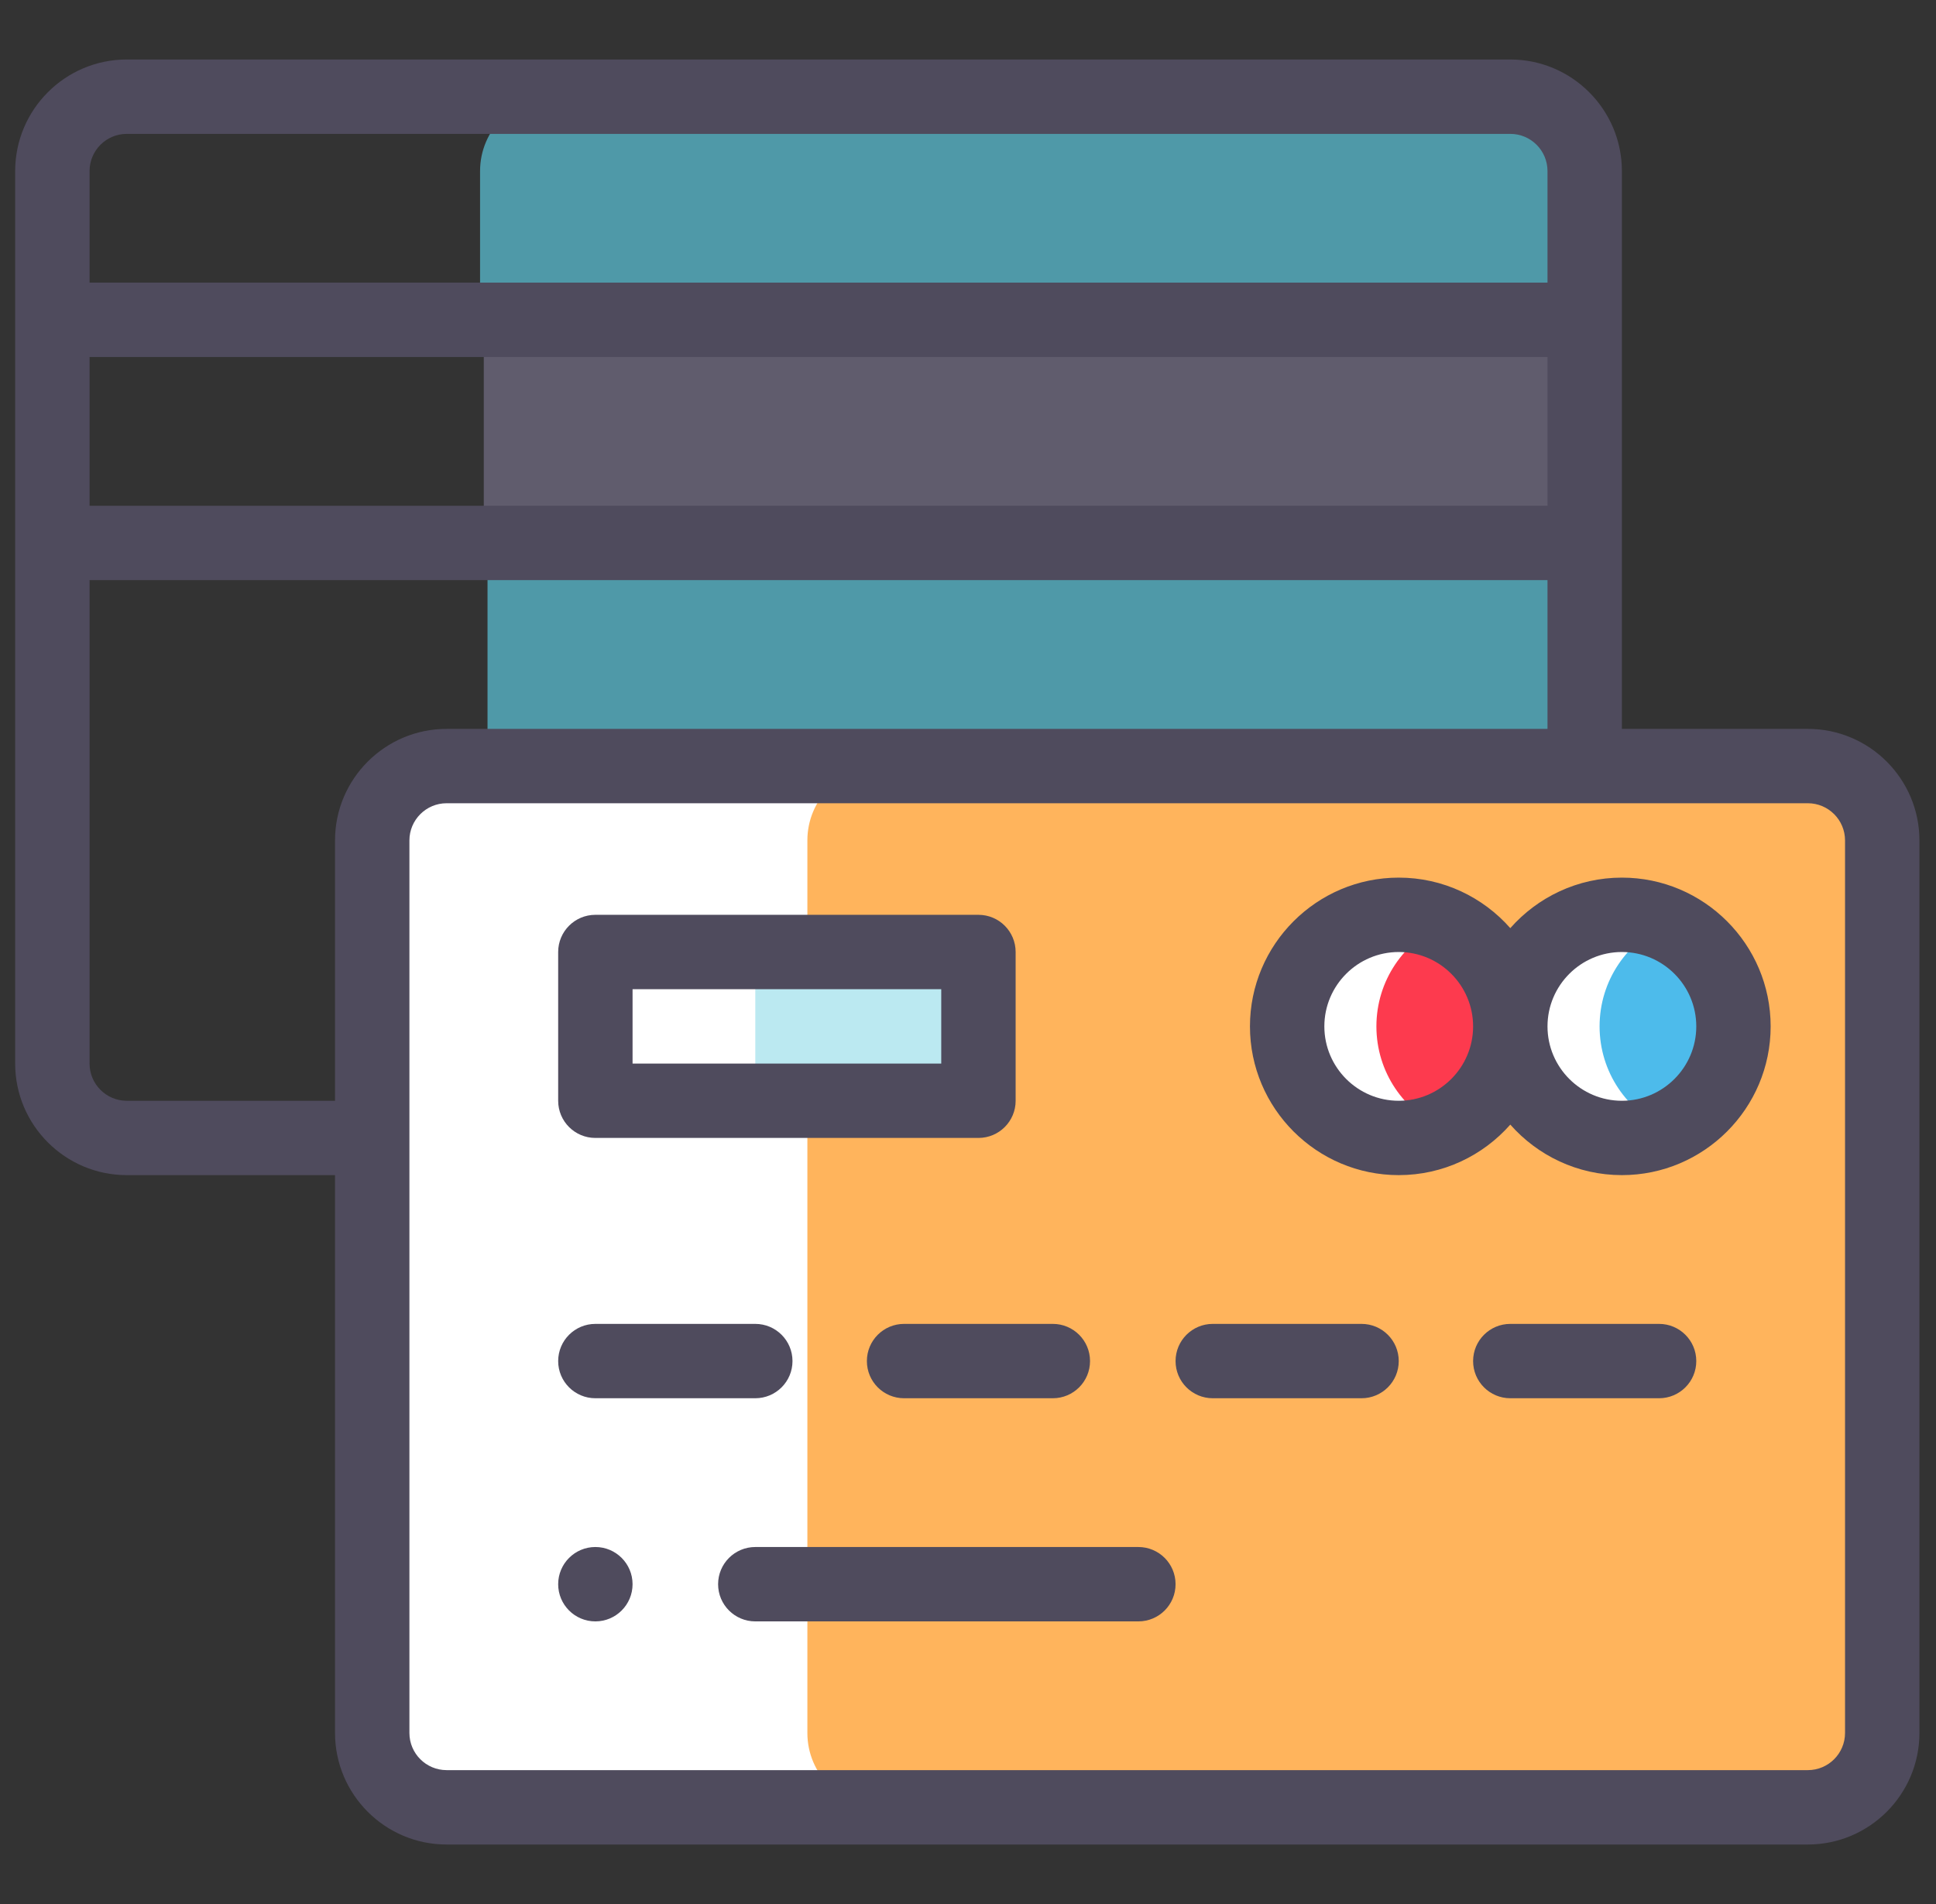
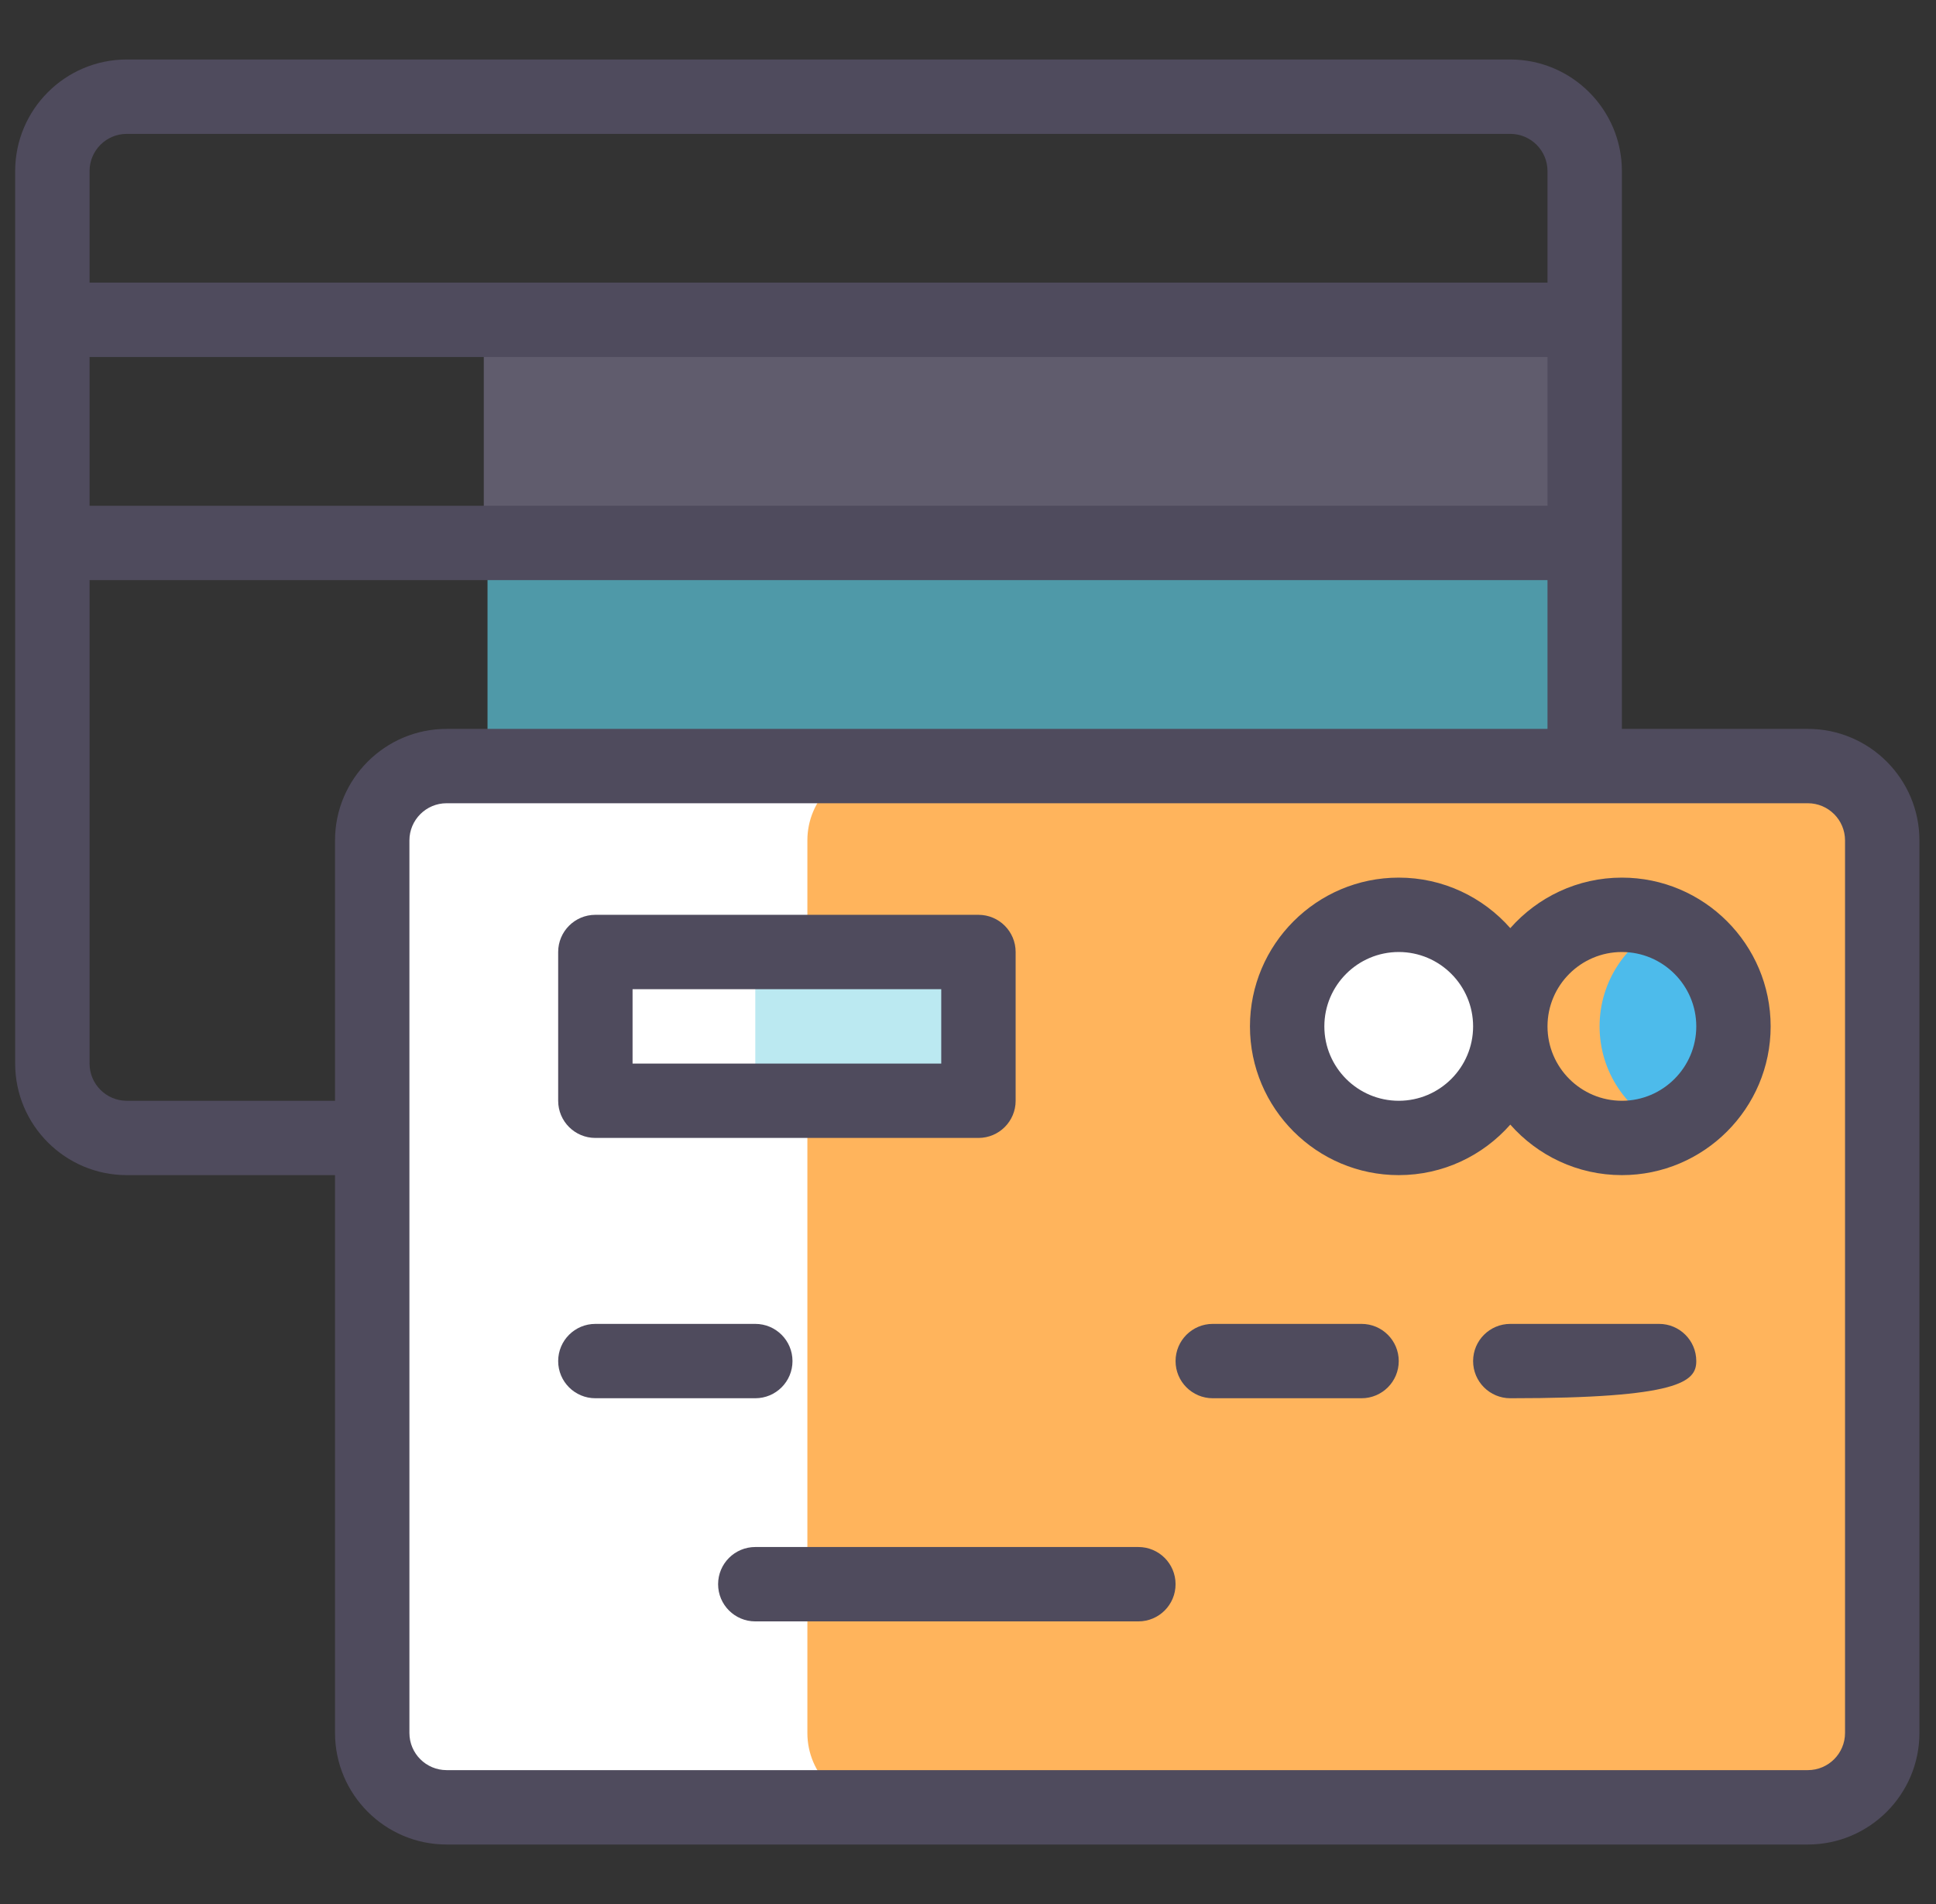
<svg xmlns="http://www.w3.org/2000/svg" width="61" height="60" viewBox="0 0 61 60" fill="none">
  <rect x="0" y="0" width="61" height="60" fill="#333333" stroke="none" />
  <g clip-path="url(#clip0)">
    <path d="M49.931 33.516V17.109H15.361V33.516C15.361 34.81 16.41 35.859 17.704 35.859H47.587C48.882 35.859 49.931 34.81 49.931 33.516Z" fill="#4F99A8" />
    <path d="M59.306 26.484V54.609C59.306 55.904 58.257 56.953 56.962 56.953H14.072C12.777 56.953 11.728 55.904 11.728 54.609V26.484C11.728 25.189 12.777 24.141 14.072 24.141H56.962C58.257 24.141 59.306 25.189 59.306 26.484Z" fill="white" />
    <path d="M56.962 24.141H27.782C26.488 24.141 25.439 25.189 25.439 26.484V54.609C25.439 55.904 26.488 56.953 27.782 56.953H56.962C58.257 56.953 59.306 55.904 59.306 54.609V26.484C59.306 25.189 58.257 24.141 56.962 24.141Z" fill="#FFB45C" />
-     <path d="M54.618 32.344C54.618 34.286 53.045 35.859 51.103 35.859C49.161 35.859 47.587 34.286 47.587 32.344C47.587 30.402 49.161 28.828 51.103 28.828C53.045 28.828 54.618 30.402 54.618 32.344Z" fill="white" />
    <path d="M15.243 10.078H49.931V17.109H15.243V10.078Z" fill="#605C6D" />
-     <path d="M47.587 3.047H17.47C16.175 3.047 15.126 4.096 15.126 5.391V10.078H49.931V5.391C49.931 4.096 48.882 3.047 47.587 3.047Z" fill="#4F99A8" />
    <path d="M47.587 32.344C47.587 34.286 46.013 35.859 44.072 35.859C42.13 35.859 40.556 34.286 40.556 32.344C40.556 30.402 42.13 28.828 44.072 28.828C46.013 28.828 47.587 30.402 47.587 32.344Z" fill="white" />
    <path d="M52.509 29.122C51.268 29.664 50.4 30.902 50.4 32.344C50.4 33.785 51.268 35.023 52.509 35.566C53.751 35.023 54.618 33.785 54.618 32.344C54.618 30.902 53.751 29.664 52.509 29.122Z" fill="#4DBBEB" />
-     <path d="M45.478 29.122C44.236 29.664 43.368 30.902 43.368 32.344C43.368 33.785 44.236 35.023 45.478 35.566C46.719 35.023 47.587 33.785 47.587 32.344C47.587 30.902 46.719 29.664 45.478 29.122Z" fill="#FD3A4E" />
    <path d="M23.798 30H30.829V34.688H23.798V30Z" fill="#BBE9F1" />
-     <path d="M18.759 48.75C18.112 48.75 17.587 49.275 17.587 49.922C17.587 50.569 18.112 51.094 18.759 51.094C19.406 51.094 19.931 50.569 19.931 49.922C19.931 49.275 19.406 48.75 18.759 48.75Z" fill="#4F4B5D" />
    <path d="M51.103 27.656C49.704 27.656 48.447 28.273 47.587 29.248C46.727 28.273 45.471 27.656 44.072 27.656C41.487 27.656 39.384 29.759 39.384 32.344C39.384 34.928 41.487 37.031 44.072 37.031C45.471 37.031 46.727 36.414 47.587 35.439C48.447 36.414 49.704 37.031 51.103 37.031C53.687 37.031 55.79 34.928 55.79 32.344C55.79 29.759 53.687 27.656 51.103 27.656ZM44.072 34.688C42.779 34.688 41.728 33.636 41.728 32.344C41.728 31.052 42.779 30 44.072 30C45.364 30 46.415 31.052 46.415 32.344C46.415 33.636 45.364 34.688 44.072 34.688ZM51.103 34.688C49.81 34.688 48.759 33.636 48.759 32.344C48.759 31.052 49.81 30 51.103 30C52.395 30 53.447 31.052 53.447 32.344C53.447 33.636 52.395 34.688 51.103 34.688Z" fill="#4F4B5D" />
    <path d="M56.962 22.969H51.103V5.391C51.103 3.452 49.526 1.875 47.587 1.875H3.993C2.055 1.875 0.478 3.452 0.478 5.391V33.516C0.478 35.454 2.055 37.031 3.993 37.031H10.556V54.609C10.556 56.548 12.133 58.125 14.072 58.125H56.962C58.901 58.125 60.478 56.548 60.478 54.609V26.484C60.478 24.546 58.901 22.969 56.962 22.969ZM2.822 11.25H48.759V15.938H2.822V11.25ZM3.993 4.219H47.587C48.234 4.219 48.759 4.744 48.759 5.391V8.906H2.822V5.391C2.822 4.744 3.347 4.219 3.993 4.219ZM3.993 34.688C3.347 34.688 2.822 34.162 2.822 33.516V18.281H48.759V22.969H14.072C12.133 22.969 10.556 24.546 10.556 26.484V34.688H3.993ZM58.134 54.609C58.134 55.256 57.609 55.781 56.962 55.781H14.072C13.425 55.781 12.9 55.256 12.9 54.609V26.484C12.9 25.838 13.425 25.312 14.072 25.312H56.962C57.609 25.312 58.134 25.838 58.134 26.484V54.609Z" fill="#4F4B5D" />
    <path d="M18.759 35.859H30.829C31.477 35.859 32.001 35.335 32.001 34.688V30C32.001 29.353 31.477 28.828 30.829 28.828H18.759C18.112 28.828 17.587 29.353 17.587 30V34.688C17.587 35.335 18.112 35.859 18.759 35.859ZM19.931 31.172H29.657V33.516H19.931V31.172Z" fill="#4F4B5D" />
    <path d="M18.759 44.062H23.798C24.445 44.062 24.97 43.538 24.97 42.891C24.97 42.243 24.445 41.719 23.798 41.719H18.759C18.112 41.719 17.587 42.243 17.587 42.891C17.587 43.538 18.112 44.062 18.759 44.062Z" fill="#4F4B5D" />
-     <path d="M27.314 42.891C27.314 43.538 27.838 44.062 28.486 44.062H33.173C33.82 44.062 34.345 43.538 34.345 42.891C34.345 42.243 33.82 41.719 33.173 41.719H28.486C27.838 41.719 27.314 42.243 27.314 42.891Z" fill="#4F4B5D" />
    <path d="M35.868 48.75H23.798C23.151 48.75 22.626 49.275 22.626 49.922C22.626 50.569 23.151 51.094 23.798 51.094H35.868C36.516 51.094 37.04 50.569 37.04 49.922C37.04 49.275 36.516 48.75 35.868 48.75Z" fill="#4F4B5D" />
    <path d="M42.9 41.719H38.212C37.565 41.719 37.04 42.243 37.04 42.891C37.04 43.538 37.565 44.062 38.212 44.062H42.9C43.547 44.062 44.072 43.538 44.072 42.891C44.072 42.243 43.547 41.719 42.9 41.719Z" fill="#4F4B5D" />
-     <path d="M52.275 41.719H47.587C46.94 41.719 46.415 42.243 46.415 42.891C46.415 43.538 46.94 44.062 47.587 44.062H52.275C52.922 44.062 53.447 43.538 53.447 42.891C53.447 42.243 52.922 41.719 52.275 41.719Z" fill="#4F4B5D" />
+     <path d="M52.275 41.719H47.587C46.94 41.719 46.415 42.243 46.415 42.891C46.415 43.538 46.94 44.062 47.587 44.062C52.922 44.062 53.447 43.538 53.447 42.891C53.447 42.243 52.922 41.719 52.275 41.719Z" fill="#4F4B5D" />
  </g>
  <defs>
    <clipPath id="clip0">
      <rect width="60" height="60" fill="white" transform="translate(0.478)" />
    </clipPath>
  </defs>
</svg>